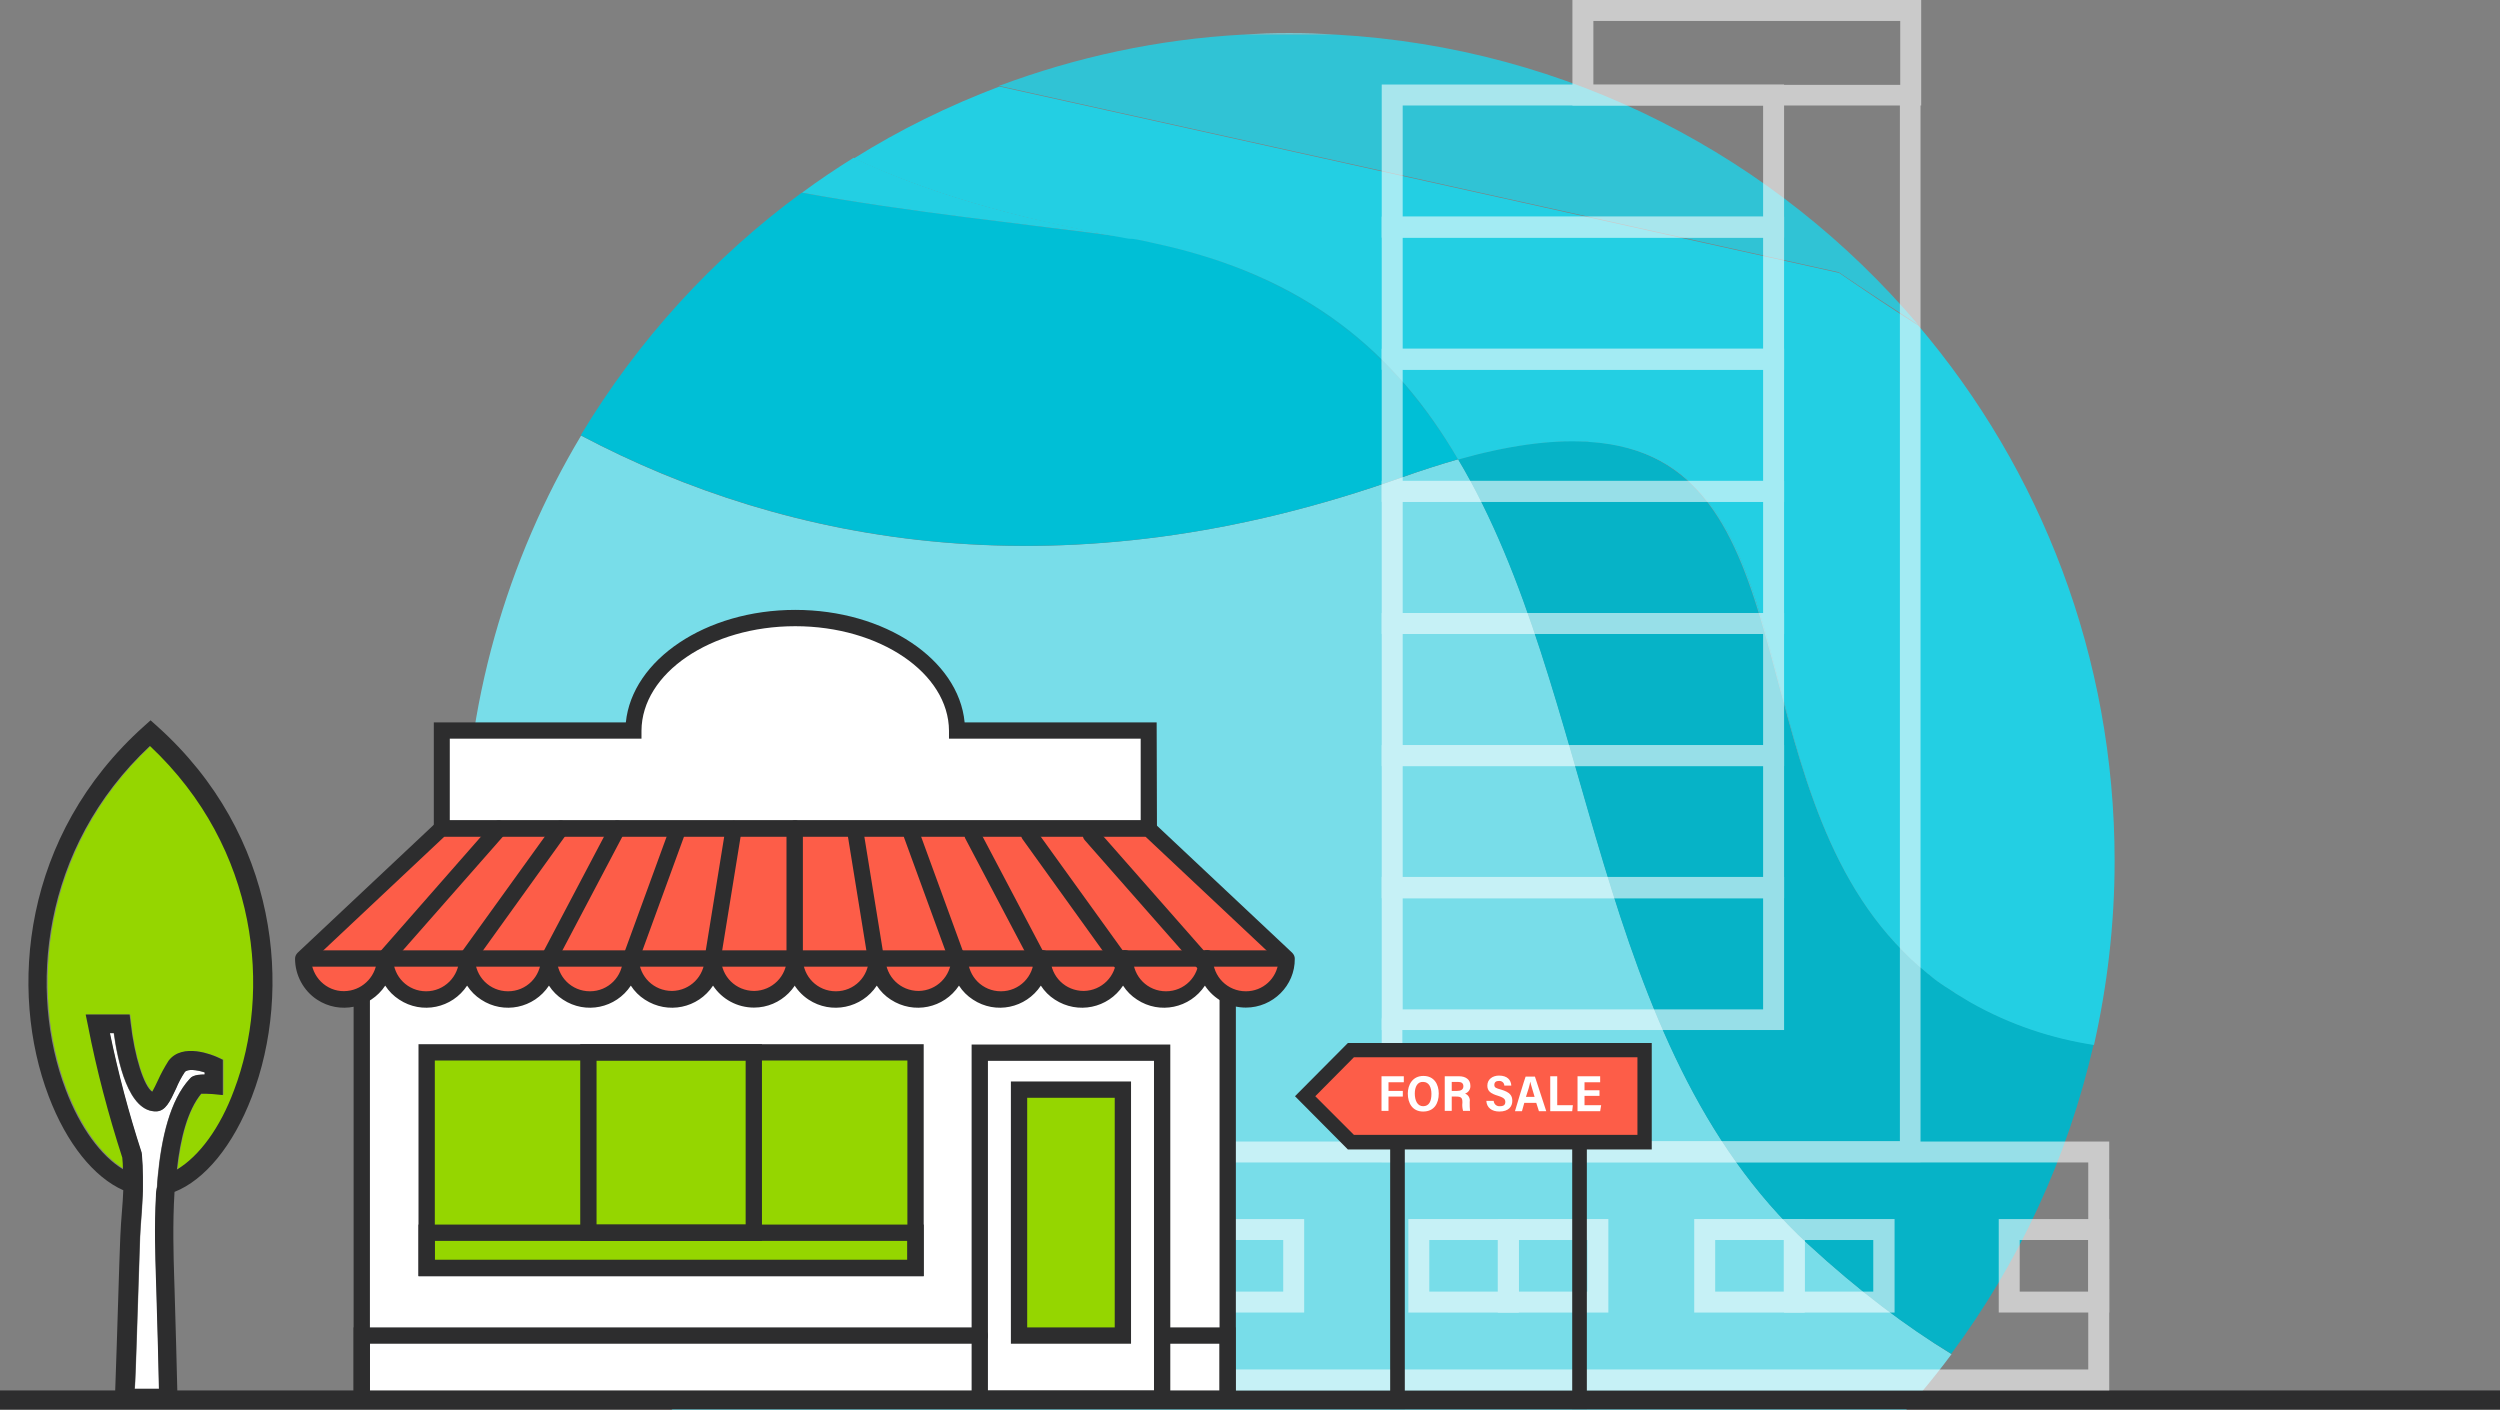
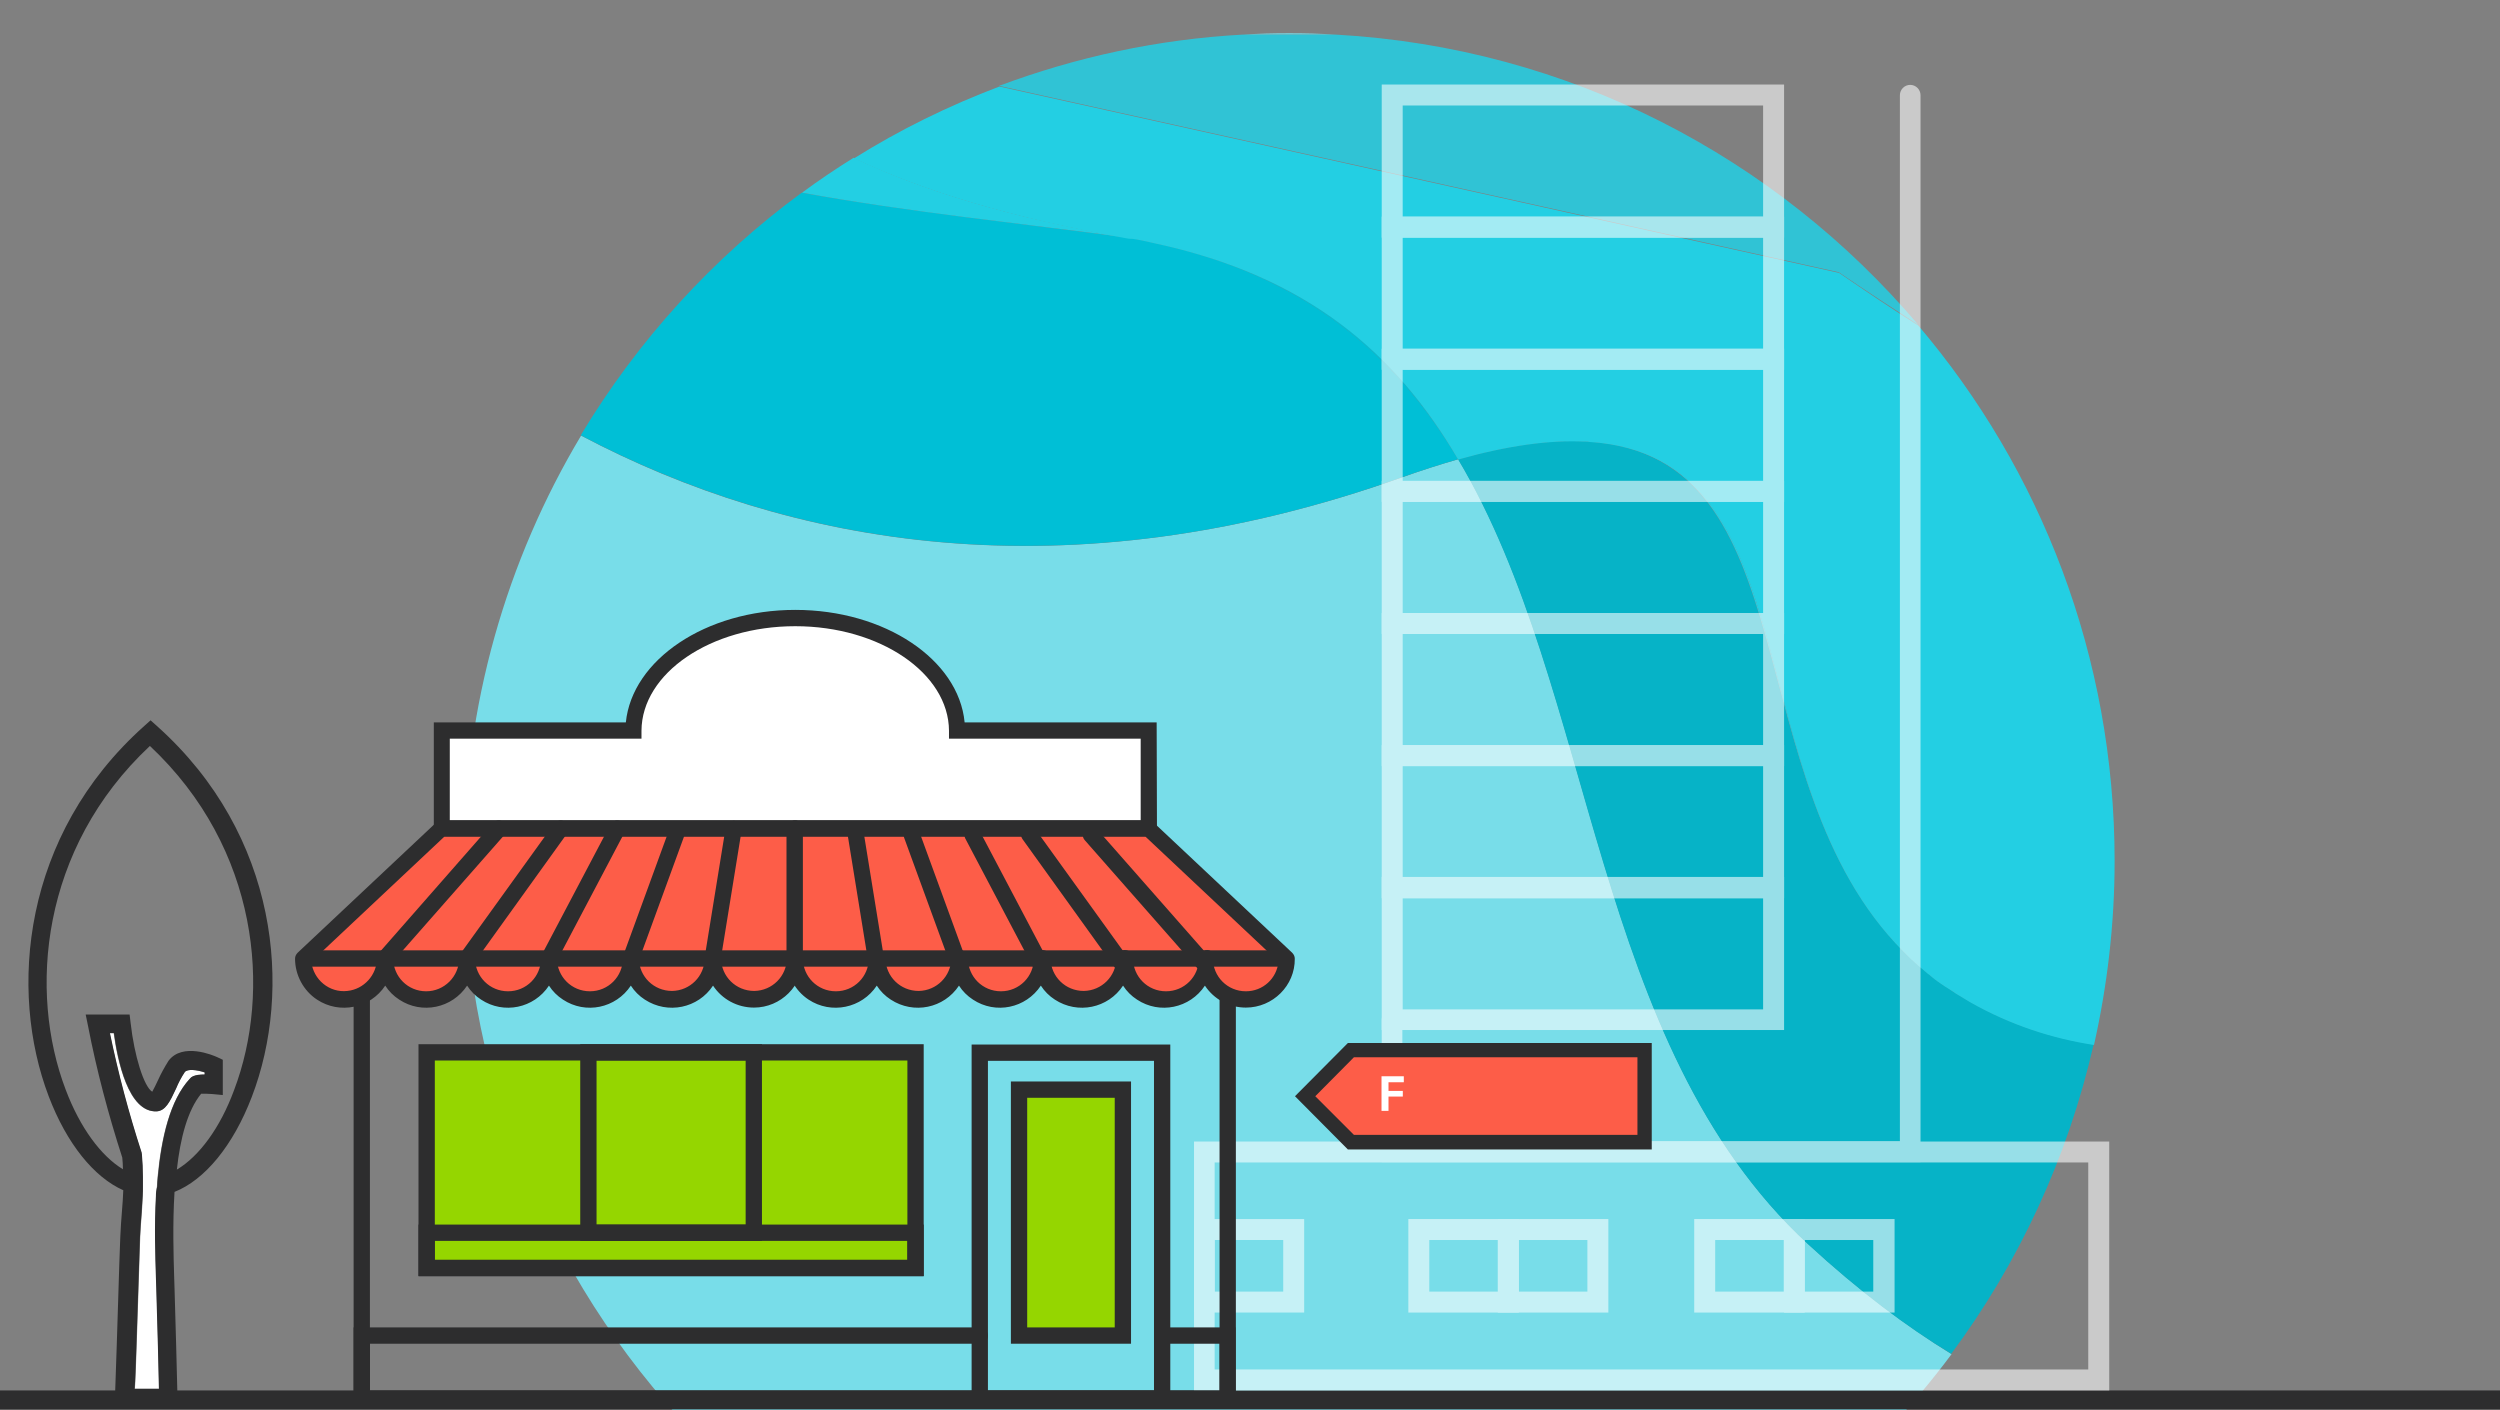
<svg xmlns="http://www.w3.org/2000/svg" xmlns:xlink="http://www.w3.org/1999/xlink" id="Capa_1" x="0px" y="0px" width="751.2px" height="423.8px" viewBox="0 0 751.2 423.8" style="enable-background:new 0 0 751.2 423.8;" xml:space="preserve">
  <rect x="0" y="0" width="751.2" height="423.8" fill="#808080" stroke="none" />
  <g>
    <g>
      <path style="fill:#78DDE9;" d="M387.4,10c-4.7,0-9.3,0.1-13.9,0.4h27.8C396.7,10.1,392.1,10,387.4,10z" />
      <path style="fill:#78DDE9;" d="M543.3,373.8c-65.2-60.3-63.4-165.9-105.1-235.8c-5.3,1.5-10.9,3.3-16.8,5.4   c-101.3,36.1-184.7,20.3-246.8-12.5c-22.3,37.3-35.2,81-35.2,127.7c0,137.2,111,248.5,248,248.5c81.5,0,153.8-39.4,199-100.2   C573,398.6,558.6,387.9,543.3,373.8z" />
      <path style="fill:#06B3C7;" d="M588.1,298.7c-0.2-0.1-0.3-0.2-0.5-0.3c-0.5-0.3-1-0.6-1.5-1c-0.3-0.2-0.6-0.4-0.9-0.6   c-0.4-0.2-0.7-0.5-1.1-0.7c-0.3-0.2-0.6-0.4-0.9-0.6c-0.3-0.2-0.7-0.5-1-0.7c-0.3-0.2-0.5-0.4-0.8-0.6c-0.3-0.3-0.7-0.5-1-0.8   c-0.3-0.2-0.5-0.4-0.7-0.6c-0.3-0.3-0.7-0.5-1-0.8c-0.2-0.2-0.4-0.4-0.7-0.6c-0.4-0.3-0.7-0.6-1.1-0.9c-0.2-0.2-0.4-0.3-0.6-0.5   c-0.4-0.3-0.8-0.7-1.1-1c-0.1-0.1-0.3-0.3-0.4-0.4c-0.4-0.4-0.8-0.8-1.2-1.1c-0.1-0.1-0.2-0.2-0.3-0.3c-0.5-0.4-0.9-0.9-1.3-1.3   c0,0-0.1-0.1-0.1-0.1c-51.1-51.4-27.4-148.4-94.3-153.1c-0.4,0-0.8-0.1-1.2-0.1c-0.1,0-0.2,0-0.3,0c-10.4-0.5-22.9,1.2-38,5.4   c41.7,69.9,39.9,175.5,105.1,235.8c15.3,14.1,29.7,24.9,43.1,33c20.2-27.2,35-58.8,42.8-93c-12.3-1.9-25-5.8-37.3-12.9   C590.7,300.3,589.4,299.5,588.1,298.7z" />
      <path style="fill:#00BFD6;" d="M421.3,143.4c6-2.1,11.6-3.9,16.8-5.4c0,0,0,0,0,0c0,0,0,0,0,0c0,0,0,0,0-0.1   c-18.6-31.1-45.7-55.1-91.2-64.9c-0.7-0.2-1.5-0.3-2.2-0.5c-0.5-0.1-0.9-0.2-1.4-0.3c-1.4-0.3-2.9-0.5-4.4-0.8   c-31.7-4.2-66.2-7.8-98-13.5c-26.7,19.6-49.3,44.4-66.4,72.9C236.7,163.6,320.1,179.5,421.3,143.4z" />
      <path style="fill:#00BFD6;" d="M576.5,290c0.2,0.2,0.4,0.3,0.6,0.5C576.9,290.4,576.7,290.2,576.5,290z" />
      <path style="fill:#00BFD6;" d="M578.2,291.4c0.2,0.2,0.4,0.4,0.7,0.6C578.6,291.8,578.4,291.6,578.2,291.4z" />
      <path style="fill:#00BFD6;" d="M581.6,294.2c0.3,0.2,0.5,0.4,0.8,0.6C582.1,294.6,581.9,294.4,581.6,294.2z" />
      <path style="fill:#00BFD6;" d="M579.9,292.8c0.2,0.2,0.5,0.4,0.7,0.6C580.4,293.2,580.1,293,579.9,292.8z" />
      <path style="fill:#00BFD6;" d="M476.5,132.6c0.4,0,0.8,0,1.2,0.1C477.3,132.6,476.9,132.6,476.5,132.6z" />
      <path style="fill:#00BFD6;" d="M575,288.6c0.1,0.1,0.3,0.3,0.4,0.4C575.2,288.9,575.1,288.8,575,288.6z" />
      <path style="fill:#00BFD6;" d="M344.7,72.5c-0.5-0.1-0.9-0.2-1.4-0.3C343.8,72.3,344.3,72.4,344.7,72.5z" />
      <path style="fill:#00BFD6;" d="M583.4,295.5c0.3,0.2,0.6,0.4,0.9,0.6C584,295.9,583.7,295.7,583.4,295.5z" />
      <path style="fill:#00BFD6;" d="M573.4,287.2c0.1,0.1,0.2,0.2,0.3,0.3C573.6,287.4,573.5,287.3,573.4,287.2z" />
      <path style="fill:#00BFD6;" d="M346.9,73c45.5,9.8,72.6,33.9,91.2,64.9C419.6,106.1,393.1,82.8,346.9,73z" />
      <path style="fill:#00BFD6;" d="M591.9,301c-1.3-0.7-2.5-1.5-3.8-2.3c-0.2-0.1-0.3-0.2-0.5-0.3c0.2,0.1,0.3,0.2,0.5,0.3   C589.4,299.5,590.7,300.3,591.9,301z" />
      <path style="fill:#00BFD6;" d="M572.1,285.9c0,0-0.1-0.1-0.1-0.1C572,285.8,572,285.8,572.1,285.9z" />
      <path style="fill:#00BFD6;" d="M476.2,132.6c-10.4-0.5-22.8,1.1-38,5.4c0,0,0,0,0,0C453.4,133.8,465.8,132.1,476.2,132.6z" />
      <path style="fill:#00BFD6;" d="M585.3,296.9c0.3,0.2,0.6,0.4,0.9,0.6C585.9,297.3,585.6,297.1,585.3,296.9z" />
      <path style="fill:#23CFE3;" d="M575.4,289c0.4,0.3,0.8,0.7,1.1,1C576.2,289.7,575.8,289.4,575.4,289z" />
      <path style="fill:#23CFE3;" d="M573.7,287.5c0.4,0.4,0.8,0.8,1.2,1.1C574.5,288.2,574.1,287.9,573.7,287.5z" />
      <path style="fill:#23CFE3;" d="M571.9,285.7c-51.2-51.5-26.6-148.7-94.3-153.1C544.5,137.3,520.8,234.3,571.9,285.7z" />
      <path style="fill:#23CFE3;" d="M629.2,313.8C629.2,313.8,629.2,313.8,629.2,313.8c-12.3-1.9-25-5.8-37.3-12.9   C604.2,308,616.9,312,629.2,313.8z" />
      <path style="fill:#23CFE3;" d="M476.2,132.6c0.1,0,0.2,0,0.3,0C476.4,132.6,476.3,132.6,476.2,132.6z" />
      <path style="fill:#23CFE3;" d="M573.4,287.2c-0.5-0.4-0.9-0.9-1.3-1.3C572.5,286.3,573,286.8,573.4,287.2z" />
-       <path style="fill:#23CFE3;" d="M580.6,293.4c0.3,0.3,0.7,0.5,1,0.8C581.3,293.9,580.9,293.7,580.6,293.4z" />
+       <path style="fill:#23CFE3;" d="M580.6,293.4c0.3,0.3,0.7,0.5,1,0.8z" />
      <path style="fill:#23CFE3;" d="M582.4,294.8c0.3,0.2,0.7,0.5,1,0.7C583.1,295.3,582.8,295,582.4,294.8z" />
      <path style="fill:#23CFE3;" d="M577.1,290.5c0.4,0.3,0.7,0.6,1.1,0.9C577.8,291.1,577.4,290.8,577.1,290.5z" />
      <path style="fill:#23CFE3;" d="M586.2,297.4c0.5,0.3,1,0.6,1.5,1C587.2,298.1,586.7,297.8,586.2,297.4z" />
      <path style="fill:#23CFE3;" d="M578.8,292c0.3,0.3,0.7,0.6,1,0.8C579.5,292.5,579.2,292.3,578.8,292z" />
      <path style="fill:#23CFE3;" d="M584.3,296.1c0.3,0.2,0.7,0.5,1.1,0.7C585,296.6,584.6,296.4,584.3,296.1z" />
      <path style="fill:#23CFE3;" d="M346.9,73c-0.7-0.2-1.5-0.3-2.2-0.5C345.5,72.7,346.2,72.8,346.9,73z" />
      <path style="fill:#23CFE3;" d="M343.3,72.3c-1.4-0.3-2.9-0.6-4.4-0.8c-35.6-6.1-62.3-14.5-82.4-24.1c-5.3,3.3-10.5,6.8-15.5,10.5   c31.8,5.8,66.3,9.3,98,13.5C340.5,71.7,341.9,72,343.3,72.3z" />
      <path style="fill:#23CFE3;" d="M438.2,138C438.2,138,438.2,138,438.2,138C438.2,138,438.2,137.9,438.2,138   C438.2,137.9,438.2,138,438.2,138z" />
      <path style="fill:#23CFE3;" d="M343.3,72.3c0.5,0.1,0.9,0.2,1.4,0.3c0.7,0.2,1.5,0.3,2.2,0.5c46.1,9.9,72.6,33.1,91.2,64.9   c0,0,0,0,0,0.1c15.2-4.3,27.7-5.9,38-5.4c0.1,0,0.2,0,0.3,0c0.4,0,0.8,0,1.2,0.1c67.7,4.4,43.1,101.6,94.3,153.1   c0,0,0.1,0.1,0.1,0.1c0.4,0.4,0.9,0.9,1.3,1.3c0.1,0.1,0.2,0.2,0.3,0.3c0.4,0.4,0.8,0.8,1.2,1.1c0.1,0.1,0.3,0.3,0.4,0.4   c0.4,0.3,0.8,0.7,1.1,1c0.2,0.2,0.4,0.3,0.6,0.5c0.4,0.3,0.7,0.6,1.1,0.9c0.2,0.2,0.4,0.4,0.7,0.6c0.3,0.3,0.7,0.6,1,0.8   c0.2,0.2,0.5,0.4,0.7,0.6c0.3,0.3,0.7,0.5,1,0.8c0.3,0.2,0.5,0.4,0.8,0.6c0.3,0.2,0.7,0.5,1,0.7c0.3,0.2,0.6,0.4,0.9,0.6   c0.3,0.2,0.7,0.5,1.1,0.7c0.3,0.2,0.6,0.4,0.9,0.6c0.5,0.3,1,0.6,1.5,1c0.2,0.1,0.3,0.2,0.5,0.3c1.3,0.8,2.5,1.5,3.8,2.3   c12.3,7,25,11,37.3,12.9c4-17.8,6.2-36.3,6.2-55.3c0-61.4-22.2-117.6-59-160.9c-7.6-4.8-15.5-10.1-23.8-15.8l-252.3-56   c-15.3,5.8-30,13-43.7,21.6c20.1,9.5,46.9,17.9,82.4,24.1C340.5,71.7,341.9,72,343.3,72.3z" />
      <path style="fill:#30C3D5;" d="M401.3,10.4h-27.8c0,0,0,0,0,0L401.3,10.4C401.3,10.4,401.3,10.4,401.3,10.4z" />
      <path style="fill:#30C3D5;" d="M401.3,10.4h-27.8c0,0-0.1,0-0.1,0L401.3,10.4C401.4,10.4,401.3,10.4,401.3,10.4z" />
      <path style="fill:#30C3D5;" d="M576.4,97.6c-42.7-50.3-104.9-83.3-175-87.2h-28c-25.6,1.4-50.2,6.8-73.2,15.4l252.3,56   C560.9,87.5,568.8,92.7,576.4,97.6z" />
    </g>
    <g id="building" transform="translate(1142.5 632)">
      <rect id="Rectangle_1250" x="-1142.5" y="-214.2" style="fill:#2D2D2E;" width="751.2" height="5.7" />
      <g id="Group_172" transform="translate(358.38)" style="opacity:0.582;">
        <path id="Path_689" style="fill:#FFFFFF;" d="M-964.8-560.6h-120.9v-46h120.9V-560.6z M-1079.4-566.9h108.3v-33.4h-108.3V-566.9z    " />
        <path id="Path_690" style="fill:#FFFFFF;" d="M-964.8-520.9h-120.9v-46h120.9V-520.9z M-1079.4-527.2h108.3v-33.4h-108.3V-527.2z    " />
        <path id="Path_691" style="fill:#FFFFFF;" d="M-964.8-481.2h-120.9v-46h120.9V-481.2z M-1079.4-487.5h108.3v-33.4h-108.3V-487.5z    " />
        <path id="Path_692" style="fill:#FFFFFF;" d="M-964.8-441.5h-120.9v-46h120.9V-441.5z M-1079.4-447.8h108.3v-33.4h-108.3V-447.8z    " />
        <path id="Path_693" style="fill:#FFFFFF;" d="M-964.8-401.8h-120.9v-46h120.9V-401.8z M-1079.4-408.1h108.3v-33.4h-108.3V-408.1z    " />
        <path id="Path_694" style="fill:#FFFFFF;" d="M-964.8-362.1h-120.9v-46h120.9V-362.1z M-1079.4-368.4h108.3v-33.4h-108.3V-368.4z    " />
        <path id="Path_695" style="fill:#FFFFFF;" d="M-964.8-322.5h-120.9v-46h120.9V-322.5z M-1079.4-328.7h108.3v-33.4h-108.3V-328.7z    " />
        <g id="Group_171" transform="translate(0)">
          <g>
            <defs>
              <rect id="SVGID_1_" x="-1142.1" y="-632" width="275" height="419" />
            </defs>
            <clipPath id="SVGID_00000105420029411747131530000009877239404224346789_">
              <use xlink:href="#SVGID_1_" style="overflow:visible;" />
            </clipPath>
            <g id="Group_170" style="clip-path:url(#SVGID_00000105420029411747131530000009877239404224346789_);">
              <path id="Path_696" style="fill:#FFFFFF;" d="M-923.7-282.8h-162v-42.8c0-1.7,1.4-3.1,3.1-3.1s3.1,1.4,3.1,3.1v36.5h149.5       v-314.3c0-1.7,1.4-3.1,3.1-3.1c1.7,0,3.1,1.4,3.1,3.1V-282.8z" />
-               <path id="Path_697" style="fill:#FFFFFF;" d="M-923.6-600.3h-104.8V-632h104.8V-600.3z M-1022.1-606.5h92.2v-19.2h-92.2       V-606.5z" />
              <path id="Path_698" style="fill:#FFFFFF;" d="M-867.1-214.2h-275v-74.8h275V-214.2z M-1135.9-220.5h262.5v-62.2h-262.5V-220.5       z" />
              <path id="Path_699" style="fill:#FFFFFF;" d="M-1109-237.6h-33.2v-28.1h33.2V-237.6z M-1135.9-243.9h20.6v-15.5h-20.6V-243.9z       " />
-               <path id="Path_700" style="fill:#FFFFFF;" d="M-867.1-237.6h-33.2v-28.1h33.2V-237.6z M-894-243.9h20.6v-15.5h-20.6       L-894-243.9z" />
              <path id="Path_701" style="fill:#FFFFFF;" d="M-1044.5-237.6h-33.2v-28.1h33.2V-237.6z M-1071.4-243.9h20.6v-15.5h-20.6       V-243.9z" />
              <path id="Path_702" style="fill:#FFFFFF;" d="M-1017.6-237.6h-33.2v-28.1h33.2V-237.6z M-1044.5-243.9h20.6v-15.5h-20.6       L-1044.5-243.9z" />
              <path id="Path_703" style="fill:#FFFFFF;" d="M-958.6-237.6h-33.2v-28.1h33.2V-237.6z M-985.5-243.9h20.6v-15.5h-20.6V-243.9z       " />
              <path id="Path_704" style="fill:#FFFFFF;" d="M-931.6-237.6h-33.2v-28.1h33.2V-237.6z M-958.6-243.9h20.6v-15.5h-20.6V-243.9z       " />
            </g>
          </g>
        </g>
      </g>
      <g id="Group_164" transform="translate(88.552 183.362)">
-         <rect id="Rectangle_1246" x="-1122.3" y="-527.6" style="fill:#FFFFFF;" width="260.2" height="132.5" />
        <path id="Path_652" style="fill:#FFFFFF;" d="M-943.5-595.8c-0.1-18.7-21.8-33.8-48.6-33.8s-48.5,15.1-48.6,33.8h-57.6v29.4    h212.4v-29.4H-943.5z" />
        <g id="Group_163" transform="translate(0 0)">
          <path id="Path_653" style="fill:#2D2D2E;" d="M-859.7-392.6h-265.1V-530h265.1V-392.6z M-1119.9-397.5h255.3v-127.6h-255.3     V-397.5z" />
          <path id="Path_654" style="fill:#2D2D2E;" d="M-859.7-392.6h-265.1v-23.9h188.1c1.4,0,2.5,1.1,2.5,2.5c0,1.4-1.1,2.4-2.5,2.4     h-183.2v14.1h255.3v-14.1h-16.6c-1.4,0-2.5-1.1-2.5-2.5c0-1.4,1.1-2.4,2.5-2.4l0,0h21.4V-392.6z" />
          <path id="Path_655" style="fill:#2D2D2E;" d="M-879.4-392.6h-59.7v-108.9h59.7V-392.6z M-934.2-397.5h49.9v-99.1h-49.9V-397.5z" />
          <rect id="Rectangle_1247" x="-924.8" y="-488" style="fill:#95D600;" width="31.2" height="73.9" />
          <path id="Path_656" style="fill:#2D2D2E;" d="M-891.2-411.6h-36.1v-78.8h36.1V-411.6z M-922.4-416.5h26.3v-69h-26.3V-416.5z" />
          <rect id="Rectangle_1248" x="-1102.8" y="-499.1" style="fill:#95D600;" width="146.9" height="64.8" />
          <path id="Path_657" style="fill:#2D2D2E;" d="M-953.5-431.9h-151.8v-69.7h151.8V-431.9z M-1100.4-436.8h142v-59.9h-142     L-1100.4-436.8z" />
          <path id="Path_658" style="fill:#2D2D2E;" d="M-953.5-431.9h-151.8v-15.5h151.8V-431.9z M-1100.4-436.8h142v-5.7h-142V-436.8z" />
          <path id="Path_659" style="fill:#2D2D2E;" d="M-1002.1-442.5h-54.6v-59.1h54.6V-442.5z M-1051.8-447.4h44.8v-49.3h-44.8V-447.4z     " />
          <path id="Path_660" style="fill:#FD5D48;" d="M-992.2-527.4c0,6.8-5.5,12.3-12.3,12.3s-12.3-5.5-12.3-12.3     c0,6.8-5.5,12.3-12.3,12.3s-12.3-5.5-12.3-12.3c0,6.8-5.5,12.3-12.3,12.3s-12.3-5.5-12.3-12.3c0,6.8-5.5,12.3-12.3,12.3     s-12.3-5.5-12.3-12.3c0,6.8-5.5,12.3-12.3,12.3s-12.3-5.5-12.3-12.3c0,6.8-5.5,12.3-12.3,12.3c-6.8,0-12.3-5.5-12.3-12.3     l41.5-39.1h106.3V-527.4z" />
          <path id="Path_661" style="fill:#2D2D2E;" d="M-1004.5-512.6c-5,0-9.6-2.5-12.3-6.6c-4.5,6.8-13.6,8.7-20.5,4.2     c-1.7-1.1-3.1-2.5-4.2-4.2c-4.5,6.8-13.6,8.7-20.4,4.2c-1.7-1.1-3.1-2.5-4.2-4.2c-4.5,6.8-13.6,8.7-20.4,4.2     c-1.7-1.1-3.1-2.5-4.2-4.2c-4.5,6.8-13.6,8.7-20.4,4.2c-1.7-1.1-3.1-2.5-4.2-4.2c-4.5,6.8-13.7,8.7-20.5,4.2     c-4.1-2.7-6.6-7.4-6.6-12.3c0-0.7,0.3-1.3,0.8-1.8l41.5-39c0.5-0.4,1.1-0.7,1.7-0.7h106.3c1.4,0,2.4,1.1,2.4,2.4v39     C-989.8-519.2-996.4-512.6-1004.5-512.6 M-1014.4-527.4c0.1,5.5,4.5,9.8,10,9.8c5.4-0.1,9.7-4.4,9.8-9.8V-564h-102.9l-40,37.6     c0.6,5.4,5.4,9.4,10.8,8.8c5-0.5,8.9-4.8,8.9-9.8c0-1.4,1.1-2.5,2.4-2.5c1.4,0,2.5,1.1,2.5,2.5c0,5.5,4.4,9.9,9.9,9.9     c5.4,0,9.9-4.4,9.9-9.9c0-1.4,1.1-2.5,2.4-2.5s2.4,1.1,2.4,2.5c0,5.5,4.4,9.9,9.9,9.9c5.5,0,9.9-4.4,9.9-9.9     c0-1.4,1.1-2.5,2.4-2.5s2.4,1.1,2.4,2.5c0,5.5,4.4,9.9,9.9,9.9c5.5,0,9.9-4.4,9.9-9.9c0-1.4,1.1-2.5,2.4-2.5s2.4,1.1,2.4,2.5     c0.1,5.5,4.5,9.8,10,9.8c5.4-0.1,9.7-4.4,9.8-9.8c0-1.4,1.1-2.5,2.5-2.5S-1014.4-528.7-1014.4-527.4" />
          <path id="Path_662" style="fill:#2D2D2E;" d="M-992.2-527.1c-1.4,0-2.4-1.1-2.4-2.4c0,0,0,0,0,0v-36.8c0-1.4,1.1-2.5,2.5-2.5     s2.5,1.1,2.5,2.5v36.8C-989.8-528.2-990.9-527.1-992.2-527.1C-992.2-527.1-992.2-527.1-992.2-527.1" />
          <path id="Path_663" style="fill:#2D2D2E;" d="M-1115.4-524.9c-1.4,0-2.4-1.1-2.5-2.4c0-0.6,0.2-1.2,0.6-1.6l34.3-39.1     c0.9-1,2.4-1.1,3.5-0.2s1.1,2.4,0.2,3.5l0,0l-34.3,39C-1114-525.2-1114.7-524.9-1115.4-524.9" />
          <path id="Path_664" style="fill:#2D2D2E;" d="M-1090.8-524.9c-1.4,0-2.4-1.1-2.4-2.5c0-0.5,0.2-1,0.5-1.4l28.1-39     c0.8-1.1,2.3-1.3,3.4-0.6c1.1,0.8,1.3,2.3,0.6,3.4l0,0l-28.1,39.1C-1089.2-525.3-1090-524.9-1090.8-524.9" />
          <path id="Path_665" style="fill:#2D2D2E;" d="M-1066.1-525c-1.4,0-2.4-1.1-2.4-2.5c0-0.4,0.1-0.8,0.3-1.1l20.5-38.9     c0.6-1.2,2.1-1.7,3.3-1s1.7,2.1,1,3.3l-20.5,38.9C-1064.4-525.5-1065.2-525-1066.1-525" />
          <path id="Path_666" style="fill:#2D2D2E;" d="M-1041.5-525c-0.3,0-0.6-0.1-0.8-0.1c-1.3-0.5-1.9-1.9-1.5-3.1l14.2-38.9     c0.5-1.3,1.9-1.9,3.2-1.4c1.3,0.5,1.9,1.9,1.4,3.1l-14.2,38.9C-1039.5-525.7-1040.5-525-1041.5-525" />
          <path id="Path_667" style="fill:#2D2D2E;" d="M-1016.9-525c-0.1,0-0.3,0-0.4,0c-1.3-0.2-2.2-1.5-2-2.8c0,0,0,0,0,0l6.3-38.9     c0.2-1.3,1.5-2.2,2.8-2c1.3,0.2,2.2,1.5,2,2.8l-6.3,38.9C-1014.6-525.9-1015.7-525-1016.9-525" />
          <path id="Path_668" style="fill:#FD5D48;" d="M-885.9-566.4l41.5,39.1c0,6.8-5.5,12.3-12.3,12.3s-12.3-5.5-12.3-12.3     c0,6.8-5.5,12.3-12.3,12.3s-12.3-5.5-12.3-12.3c0,6.8-5.5,12.3-12.3,12.3s-12.3-5.5-12.3-12.3c0,6.8-5.5,12.3-12.3,12.3     s-12.3-5.5-12.3-12.3c0,6.8-5.5,12.3-12.3,12.3c-6.8,0-12.3-5.5-12.3-12.3c0,6.8-5.5,12.3-12.3,12.3s-12.3-5.5-12.3-12.3v-39.1     H-885.9z" />
          <path id="Path_669" style="fill:#2D2D2E;" d="M-856.7-512.6c-5,0-9.6-2.5-12.3-6.6c-4.5,6.8-13.6,8.7-20.4,4.2     c-1.7-1.1-3.1-2.5-4.2-4.2c-4.5,6.8-13.6,8.7-20.5,4.2c-1.7-1.1-3.1-2.5-4.2-4.2c-4.5,6.8-13.6,8.7-20.4,4.2     c-1.7-1.1-3.1-2.5-4.2-4.2c-4.5,6.8-13.6,8.7-20.5,4.2c-1.7-1.1-3.1-2.5-4.2-4.2c-4.5,6.8-13.7,8.7-20.5,4.2     c-4.1-2.7-6.6-7.4-6.6-12.3v-39.1c0-1.4,1.1-2.4,2.4-2.4c0,0,0,0,0,0h106.3c0.6,0,1.2,0.2,1.7,0.7l41.5,39     c0.5,0.5,0.8,1.1,0.8,1.8C-841.9-519.2-848.6-512.6-856.7-512.6 M-866.6-527.4c0,5.5,4.4,9.9,9.9,9.9c5.1,0,9.3-3.8,9.8-8.9     l-40-37.6h-102.9v36.6c0,5.5,4.4,9.9,9.9,9.9c5.5,0,9.9-4.4,9.9-9.9c0-1.4,1.1-2.5,2.5-2.5s2.5,1.1,2.5,2.5     c0.1,5.5,4.5,9.8,10,9.8c5.4-0.1,9.7-4.4,9.8-9.8c0-1.4,1.1-2.5,2.5-2.5s2.5,1.1,2.5,2.5c0,5.5,4.4,9.9,9.9,9.9s9.9-4.4,9.9-9.9     c0-1.4,1.1-2.5,2.5-2.5s2.5,1.1,2.5,2.5c0.1,5.5,4.5,9.8,10,9.8c5.4-0.1,9.7-4.4,9.8-9.8c0-1.4,1.1-2.5,2.5-2.5s2.5,1.1,2.5,2.5     c0,5.5,4.4,9.9,9.9,9.9s9.9-4.4,9.9-9.9c0-1.4,1.1-2.5,2.5-2.5S-866.6-528.7-866.6-527.4" />
          <path id="Path_670" style="fill:#2D2D2E;" d="M-869-523.1c-0.7,0-1.4-0.3-1.8-0.8l-34.3-39c-0.9-1-0.8-2.6,0.2-3.5     s2.6-0.8,3.5,0.2l0,0l34.3,39c0.9,1,0.8,2.6-0.2,3.5C-867.9-523.3-868.4-523.1-869-523.1" />
          <path id="Path_671" style="fill:#2D2D2E;" d="M-893.7-523.1c-0.8,0-1.5-0.4-2-1l-28.1-39.1c-0.8-1.1-0.5-2.6,0.6-3.4     c1.1-0.8,2.6-0.5,3.4,0.6l0,0l28.1,39c0.8,1.1,0.5,2.6-0.6,3.4C-892.6-523.3-893.1-523.1-893.7-523.1" />
          <path id="Path_672" style="fill:#2D2D2E;" d="M-918.3-523.2c-0.9,0-1.7-0.5-2.2-1.3l-20.5-38.9c-0.6-1.2-0.2-2.7,1-3.3     c1.2-0.6,2.7-0.2,3.3,1l20.5,38.9c0.6,1.2,0.2,2.7-1,3.3C-917.5-523.3-917.9-523.2-918.3-523.2" />
          <path id="Path_673" style="fill:#2D2D2E;" d="M-942.9-523.2c-1,0-1.9-0.6-2.3-1.6l-14.2-38.9c-0.5-1.3,0.2-2.7,1.5-3.1     c1.3-0.5,2.6,0.2,3.1,1.4l14.2,38.9c0.5,1.3-0.2,2.7-1.5,3.1C-942.4-523.3-942.7-523.2-942.9-523.2" />
          <path id="Path_674" style="fill:#2D2D2E;" d="M-967.6-523.2c-1.2,0-2.2-0.9-2.4-2.1l-6.3-38.9c-0.2-1.3,0.7-2.6,2-2.8     c1.3-0.2,2.6,0.7,2.8,2l6.3,38.9c0.2,1.3-0.7,2.6-2,2.8c0,0,0,0,0,0C-967.3-523.2-967.4-523.2-967.6-523.2" />
          <path id="Path_675" style="fill:#2D2D2E;" d="M-883.4-564h-217.3v-34.3h57.7c1.9-18.8,24-33.8,50.9-33.8     c26.9,0,49.1,14.9,50.9,33.8h57.7L-883.4-564z M-1095.8-568.9h207.5v-24.5h-57.6l0-2.4c-0.1-17.3-20.8-31.4-46.2-31.4     s-46.1,14.1-46.2,31.4l0,2.4h-57.6V-568.9z" />
          <path id="Path_676" style="fill:#2D2D2E;" d="M-846.3-524.9h-292.5c-1.4,0-2.4-1.1-2.4-2.4c0-1.4,1.1-2.5,2.4-2.5h292.5     c1.4,0,2.5,1.1,2.5,2.5C-843.9-526-845-524.9-846.3-524.9" />
        </g>
      </g>
      <g id="Group_166" transform="translate(8.544 216.442)">
        <g>
          <defs>
            <rect id="SVGID_00000085932796207393699150000002776083689179888804_" x="-1142.5" y="-632" width="73.4" height="206.6" />
          </defs>
          <clipPath id="SVGID_00000135676118101079945540000003332053299282390151_">
            <use xlink:href="#SVGID_00000085932796207393699150000002776083689179888804_" style="overflow:visible;" />
          </clipPath>
          <g id="Group_165" transform="translate(0 0)" style="clip-path:url(#SVGID_00000135676118101079945540000003332053299282390151_);">
-             <path id="Path_677" style="fill:#95D600;" d="M-1124.4-540.2l-0.7-3.4l13.2,0l0.3,2.5c1,9.9,4,19.2,6.5,20.7      c0.5-0.9,1.2-2.3,1.7-3.4c0.9-2.1,1.9-4.1,3.2-5.9c4.2-5.6,13.6-1.5,14.6-1.1l1.7,0.8v10.5l-3.1-0.3c-1.1-0.1-2.3-0.1-3.4-0.1      c-4.2,5-6.3,13.5-7.3,22.8c6.6-3.9,13-12.5,17.3-23.9c11.2-29.4,7.6-72.5-25.3-103.4c-32.9,30.9-36.5,73.9-25.3,103.3      c4.3,11.4,10.6,19.9,17.2,23.9c0-1.2-0.1-2.3-0.2-3.5C-1118.3-513.6-1121.8-526.8-1124.4-540.2" />
            <path id="Path_678" style="fill:#FFFFFF;" d="M-1108.2-494.9c0-2.2-0.1-4.5-0.3-6.7l-0.1-0.6c-3.8-11.7-7-23.7-9.5-35.8h1.2      c1.1,8,4.3,23.9,12.9,23.5c2.6-0.2,3.9-2.8,5.8-6.9c0.7-1.7,1.6-3.4,2.6-4.9c0.8-1,3.6-0.7,6,0.1v0.7c-3.3,0-4.1,0.8-4.5,1.3      c-5.9,6.4-8.5,17.7-9.6,29.4l-0.4,5.7c-0.5,9.1-0.2,17.9,0,24.5l0.1,3.1c0.2,5.8,0.3,11.7,0.5,17.5c0.1,4.3,0.2,8.5,0.3,12.8      h-7.3c0.2-2.6,0.3-6.4,0.5-11.9l1.1-33.6c0.1-2.4,0.3-5,0.5-7.5c0.1-1.7,0.2-3.3,0.3-5L-1108.2-494.9z" />
            <path id="Path_679" style="fill:#2D2D2E;" d="M-1103.9-630.3l-1.9-1.7l-1.9,1.7c-36.7,32.8-40.8,79.5-28.7,111.3      c5.4,14.2,13.6,24.3,22.4,28.2c-0.1,2.1-0.2,4.2-0.4,6.3c-0.2,2.6-0.4,5.2-0.5,7.8l-0.3,8.3c-0.4,12.6-1.2,38.7-1.3,40l0,3.1      h18.9l-0.1-2.9c-0.1-5.2-0.3-10.5-0.4-15.7c-0.2-5.8-0.3-11.7-0.5-17.5l-0.1-3.1c-0.2-6.5-0.5-16.1,0.1-25.8      c9.1-3.6,17.6-13.9,23.2-28.5C-1063.1-550.8-1067.2-597.5-1103.9-630.3 M-1097.9-497c1-9.3,3.2-17.8,7.3-22.8      c1.1,0,2.3,0,3.4,0.1l3.1,0.3V-530l-1.7-0.8c-1.1-0.5-10.4-4.5-14.6,1.1c-1.2,1.9-2.3,3.9-3.2,5.9c-0.5,1.1-1.2,2.5-1.7,3.4      c-2.5-1.5-5.4-10.8-6.5-20.7l-0.3-2.5l-13.2,0l0.7,3.4c2.6,13.4,6.1,26.6,10.3,39.6c0.1,1.1,0.2,2.3,0.2,3.5      c-6.6-4-12.9-12.5-17.2-23.9c-11.2-29.4-7.6-72.5,25.3-103.3c32.9,30.9,36.5,73.9,25.3,103.4      C-1084.9-509.5-1091.2-501-1097.9-497 M-1104.2-489c-0.5,9.1-0.2,17.9,0,24.5l0.1,3.1c0.2,5.8,0.3,11.7,0.5,17.5      c0.1,4.3,0.2,8.5,0.3,12.8h-7.3c0.2-2.6,0.3-6.4,0.5-11.9l1.1-33.6c0.1-2.4,0.3-5,0.5-7.5c0.1-1.7,0.2-3.3,0.3-5      c0.1-1,0.1-1.9,0.1-2.9c0-1,0-1.9,0-2.9c0-2.2-0.1-4.5-0.3-6.7l-0.1-0.6c-3.8-11.7-7-23.7-9.5-35.8h1.2      c1.1,8,4.3,23.9,12.9,23.5c2.6-0.2,3.9-2.8,5.8-6.9c0.7-1.7,1.6-3.4,2.6-4.9c0.8-1,3.6-0.7,6,0.1v0.6c-3.3,0-4.1,0.8-4.5,1.3      c-5.9,6.4-8.5,17.7-9.6,29.5c-0.1,1-0.2,1.9-0.2,2.9C-1104.1-491-1104.2-490-1104.2-489" />
          </g>
        </g>
      </g>
      <g id="Group_169" transform="translate(389.117 313.395)">
        <path id="Path_680" style="fill:#FD5D48;" d="M-1125.7-602.1h88.2v-27.7h-88.2l-13.8,13.9L-1125.7-602.1z" />
        <path id="Path_681" style="fill:#2D2D2E;" d="M-1136.4-616l11.6-11.7h85.2v23.3h-85.2L-1136.4-616z M-1126.6-632l-15.9,16    l15.9,16h91.3V-632H-1126.6z" />
        <path id="Path_682" style="fill:#FFFFFF;" d="M-1116.5-622h6.7v1.8h-4.6v2.6h4.3v1.7h-4.3v4.3h-2.1V-622z" />
        <g id="Group_168" transform="translate(0 0)">
          <g>
            <defs>
-               <rect id="SVGID_00000171699866218766769350000016643714136704201618_" x="-1142.5" y="-632" width="107.2" height="110" />
-             </defs>
+               </defs>
            <clipPath id="SVGID_00000013161963651986535910000012909915625947875245_">
              <use xlink:href="#SVGID_00000171699866218766769350000016643714136704201618_" style="overflow:visible;" />
            </clipPath>
            <g id="Group_167" style="clip-path:url(#SVGID_00000013161963651986535910000012909915625947875245_);">
              <path id="Path_683" style="fill:#FFFFFF;" d="M-1099.3-616.8c0,3-1.4,5.4-4.7,5.4c-3.2,0-4.6-2.5-4.6-5.4       c0-2.6,1.4-5.3,4.7-5.3C-1100.7-622.1-1099.3-619.6-1099.3-616.8 M-1106.5-616.8c0,2.1,0.8,3.8,2.5,3.8c1.8,0,2.5-1.5,2.5-3.7       c0-1.9-0.7-3.6-2.5-3.6C-1105.7-620.4-1106.5-618.8-1106.5-616.8" />
              <path id="Path_684" style="fill:#FFFFFF;" d="M-1095.4-615.9v4.3h-2.1V-622h4.3c2,0,3.4,1,3.4,2.8c0.1,1.1-0.6,2.1-1.6,2.4       c1,0.4,1.6,1.4,1.4,2.5v0.3c0,0.8,0,1.6,0.1,2.4h-2.1c-0.2-0.8-0.3-1.6-0.2-2.4v-0.3c0-1.2-0.4-1.6-1.8-1.6L-1095.4-615.9z        M-1095.4-617.6h1.6c1,0,1.9-0.3,1.9-1.4c0-1-0.7-1.3-1.6-1.3h-1.9V-617.6z" />
              <path id="Path_685" style="fill:#FFFFFF;" d="M-1082.8-614.6c0.1,1,0.9,1.7,1.9,1.6c1.2,0,1.6-0.5,1.6-1.3       c0-0.9-0.6-1.3-2.1-1.8c-2.4-0.7-3.3-1.5-3.3-3.1c0-1.9,1.6-3,3.5-3c2.5,0,3.6,1.3,3.7,3h-2.1c0-0.8-0.7-1.4-1.5-1.4       c0,0-0.1,0-0.1,0c-0.9,0-1.4,0.4-1.4,1.2c0,0.8,0.5,1,2,1.4c2.7,0.8,3.4,1.8,3.4,3.4c0,1.7-1.1,3.2-3.9,3.2       c-2.3,0-3.8-1.2-3.9-3.2H-1082.8z" />
              <path id="Path_686" style="fill:#FFFFFF;" d="M-1073.6-614l-0.7,2.5h-2.1c0.1-0.4,3-10,3.2-10.4h2.8l3.4,10.4h-2.2l-0.8-2.5       L-1073.6-614z M-1070.5-615.8c-0.6-2.1-1.1-3.6-1.3-4.6h0c-0.2,1.2-0.7,2.8-1.3,4.6H-1070.5z" />
              <path id="Path_687" style="fill:#FFFFFF;" d="M-1065.8-622h2.1v8.7h4.7l-0.2,1.8h-6.6V-622z" />
              <path id="Path_688" style="fill:#FFFFFF;" d="M-1051-616.1h-4.5v2.8h5l-0.3,1.8h-6.8V-622h6.8v1.8h-4.7v2.4h4.5V-616.1z" />
              <rect id="Rectangle_1251" x="-1113.9" y="-602" style="fill:#2D2D2E;" width="4.4" height="80" />
              <rect id="Rectangle_1252" x="-1059.2" y="-602" style="fill:#2D2D2E;" width="4.4" height="80" />
            </g>
          </g>
        </g>
      </g>
    </g>
  </g>
</svg>